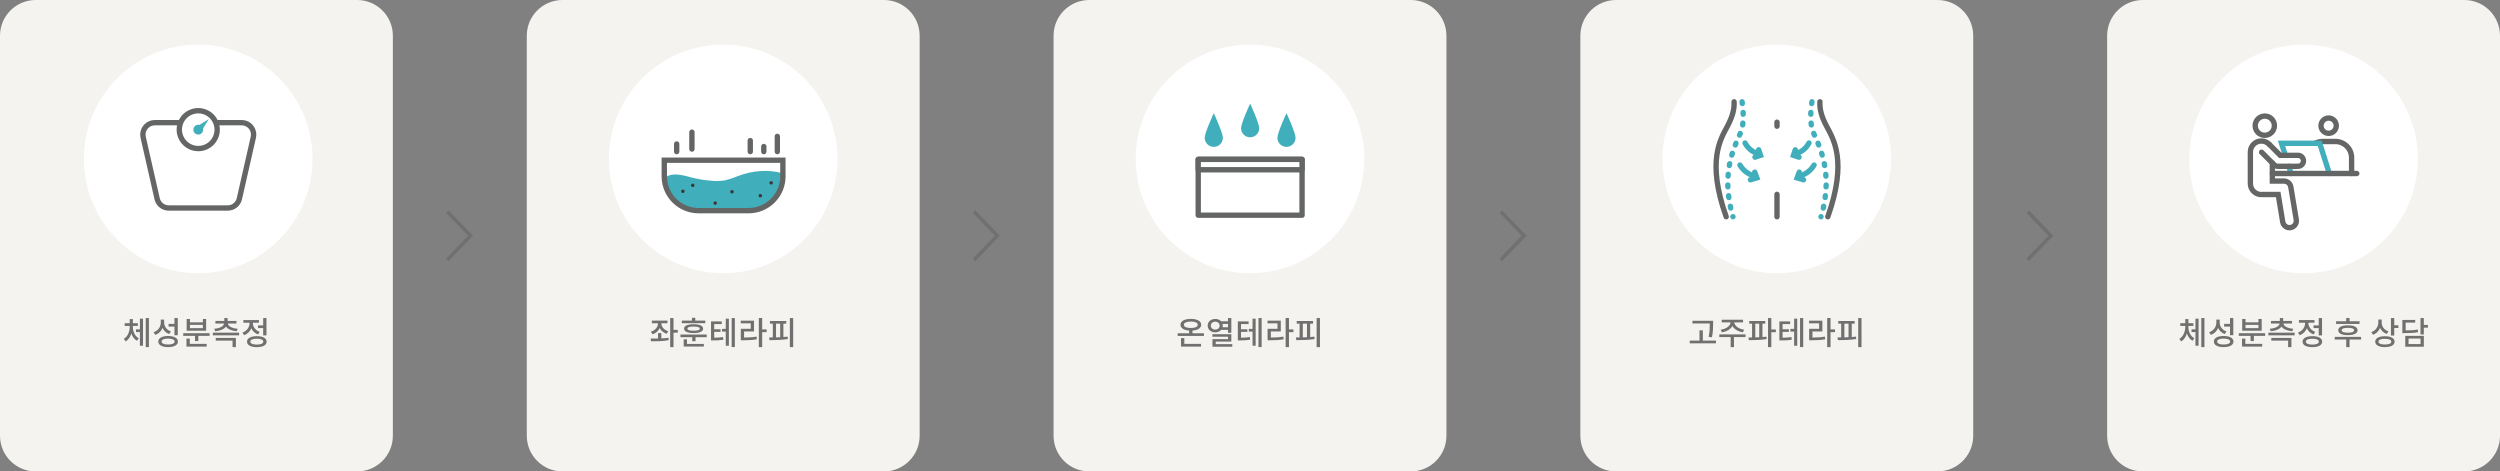
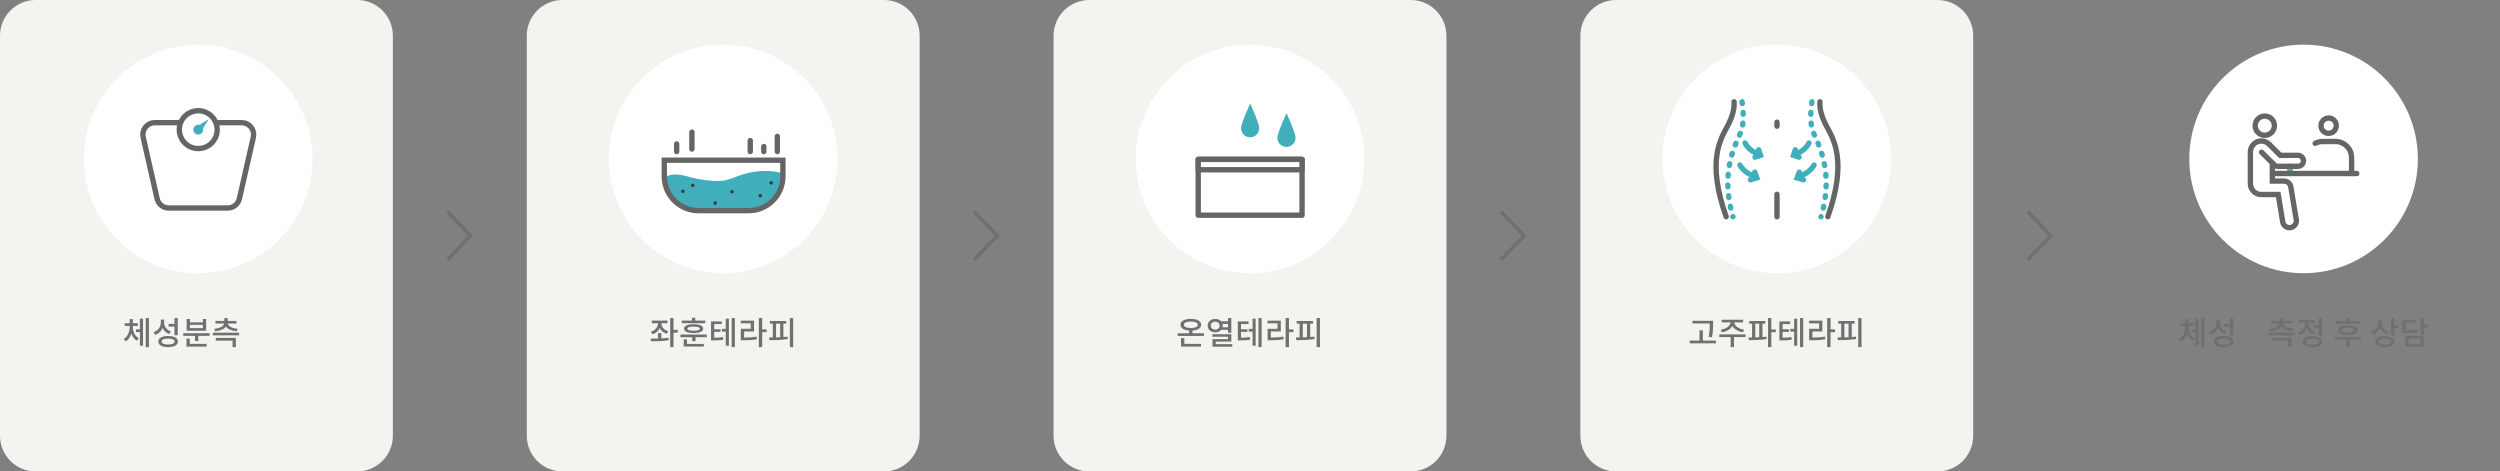
<svg xmlns="http://www.w3.org/2000/svg" version="1.1" id="레이어_1" x="0px" y="0px" width="1400px" height="264px" viewBox="0 0 1400 264" enable-background="new 0 0 1400 264" xml:space="preserve">
  <rect x="0" y="0" width="1400" height="264" fill="#808080" stroke="none" />
  <g id="detox6" transform="translate(-260 -5058)">
    <g id="화살표">
      <path id="패스_133" fill="none" stroke="#707070" stroke-width="2" d="M510.5,5176.5l13,13.5l-13,13.5" />
      <path id="패스_842" fill="none" stroke="#707070" stroke-width="2" d="M805.5,5176.5l13,13.5l-13,13.5" />
      <path id="패스_844" fill="none" stroke="#707070" stroke-width="2" d="M1100.5,5176.5l13,13.5l-13,13.5" />
      <path id="패스_943" fill="none" stroke="#707070" stroke-width="2" d="M1395.5,5176.5l13,13.5l-13,13.5" />
    </g>
    <g id="_5" transform="translate(370)">
-       <path id="사각형_372" fill="#F5F3EF" d="M1090,5058h180c11.046,0,20,8.954,20,20v224c0,11.046-8.954,20-20,20h-180    c-11.046,0-20-8.954-20-20v-224C1070,5066.954,1078.954,5058,1090,5058z" />
      <g enable-background="new    ">
        <g>
          <path fill="#707070" d="M1115.508,5241.097c0,2.539,1.098,5.132,3.331,6.338l-1.026,1.387      c-1.531-0.828-2.574-2.322-3.169-4.087c-0.576,1.908-1.603,3.547-3.151,4.447l-1.062-1.404      c2.233-1.314,3.313-4.088,3.313-6.681v-0.576h-2.809v-1.53h2.809v-2.305h1.765v2.305h2.791v1.53      h-2.791V5241.097z M1119.451,5236.451h1.746v15.143h-1.746v-7.652h-2.197v-1.512h2.197V5236.451z       M1124.492,5236.128v16.259h-1.764v-16.259H1124.492z" />
          <path fill="#707070" d="M1135.849,5245.059c-1.746-0.631-3.007-1.854-3.709-3.439      c-0.72,1.801-2.089,3.223-4.052,3.925l-0.972-1.494c2.61-0.882,4.033-3.079,4.033-5.455v-1.603      h1.872v1.512c0,2.251,1.352,4.285,3.818,5.096L1135.849,5245.059z M1140.729,5249.271      c0,1.963-2.089,3.115-5.492,3.115c-3.385,0-5.473-1.152-5.473-3.115s2.088-3.115,5.473-3.115      C1138.64,5246.156,1140.729,5247.309,1140.729,5249.271z M1138.874,5249.271      c0-1.062-1.333-1.656-3.638-1.656s-3.619,0.594-3.619,1.656s1.314,1.656,3.619,1.656      S1138.874,5250.334,1138.874,5249.271z M1138.802,5240.881h-3.295v-1.513h3.295v-3.259h1.854v9.597      h-1.854V5240.881z" />
-           <path fill="#707070" d="M1158.477,5244.59v1.495h-6.302v2.898h-1.854v-2.898h-6.59v-1.495H1158.477z       M1147.385,5250.568h9.453v1.512h-11.307v-4.447h1.854V5250.568z M1156.551,5243.222h-10.912v-6.59      h1.837v1.891h7.238v-1.891h1.837V5243.222z M1154.714,5239.944h-7.238v1.819h7.238V5239.944z" />
          <path fill="#707070" d="M1175,5244.284v1.494h-14.71v-1.494H1175z M1161.064,5242.105      c3.295-0.252,5.348-1.459,5.527-2.935h-4.844v-1.459h4.97v-1.603h1.854v1.603h4.951v1.459h-4.825      c0.181,1.476,2.215,2.683,5.528,2.935l-0.576,1.404c-2.827-0.234-5.006-1.17-6.014-2.629      c-1.009,1.459-3.188,2.395-6.015,2.629L1161.064,5242.105z M1161.928,5247.255h11.271v5.149h-1.854      v-3.655h-9.418V5247.255z" />
          <path fill="#707070" d="M1185.619,5245.292c-1.801-0.63-3.098-1.908-3.781-3.475      c-0.721,1.782-2.089,3.223-4.016,3.907l-0.954-1.477c2.521-0.9,3.979-3.061,3.979-5.294v-0.233      h-3.439v-1.495h8.696v1.495h-3.385v0.216c0,2.034,1.386,4.051,3.817,4.897L1185.619,5245.292z       M1190.408,5249.325c0,1.945-2.089,3.079-5.474,3.079c-3.403,0-5.491-1.134-5.491-3.079      c0-1.927,2.088-3.079,5.491-3.079C1188.319,5246.246,1190.408,5247.398,1190.408,5249.325z       M1188.554,5249.325c0-1.062-1.333-1.638-3.619-1.638c-2.323,0-3.638,0.576-3.638,1.638      c0,1.062,1.314,1.639,3.638,1.639C1187.221,5250.964,1188.554,5250.388,1188.554,5249.325z       M1188.481,5240.215v-4.087h1.854v9.687h-1.854v-4.087h-2.881v-1.513H1188.481z" />
          <path fill="#707070" d="M1212.206,5248.155h-6.464v4.249h-1.854v-4.249h-6.428v-1.494h14.746V5248.155z       M1211.359,5239.387h-13.161v-1.477h5.689v-1.837h1.854v1.837h5.617V5239.387z M1204.824,5240.179      c3.385,0,5.42,0.99,5.42,2.755s-2.035,2.755-5.42,2.755s-5.42-0.99-5.42-2.755      S1201.439,5240.179,1204.824,5240.179z M1204.824,5241.583c-2.27,0-3.493,0.469-3.493,1.351      s1.224,1.368,3.493,1.368c2.269,0,3.475-0.486,3.475-1.368S1207.093,5241.583,1204.824,5241.583z" />
          <path fill="#707070" d="M1226.568,5245.022c-1.746-0.631-3.043-1.873-3.727-3.403      c-0.721,1.765-2.053,3.169-3.926,3.854l-0.99-1.477c2.557-0.883,3.943-3.097,3.943-5.438v-1.603      h1.872v1.746c0,2.089,1.387,4.069,3.8,4.861L1226.568,5245.022z M1230.961,5249.325      c0,1.927-2.052,3.062-5.419,3.062c-3.349,0-5.42-1.135-5.42-3.062      c0-1.908,2.071-3.043,5.42-3.043C1228.909,5246.282,1230.961,5247.417,1230.961,5249.325z       M1229.125,5249.325c0-1.008-1.314-1.584-3.583-1.584s-3.583,0.576-3.583,1.584      c0,1.045,1.314,1.603,3.583,1.603S1229.125,5250.37,1229.125,5249.325z M1233.086,5240.143v1.53h-2.305      v4.214h-1.854v-9.777h1.854v4.033H1233.086z" />
          <path fill="#707070" d="M1244.137,5243.996c-2.107,0.45-4.016,0.54-7.508,0.54h-1.314v-7.364h7.201      v1.494h-5.348v4.357c3.08-0.018,4.826-0.107,6.789-0.521L1244.137,5243.996z M1236.953,5246.103      h10.389v6.086h-10.389V5246.103z M1238.789,5250.694h6.734v-3.134h-6.734V5250.694z M1249.646,5241.493      h-2.305v3.799h-1.855v-9.183h1.855v3.854h2.305V5241.493z" />
        </g>
      </g>
      <g id="그룹_554">
        <circle id="타원_57" fill="#FFFFFF" cx="1180" cy="5147" r="64" />
        <g id="그룹_592" transform="translate(-42.789 4895.555)">
          <g id="그룹_585">
            <path id="패스_968" fill="none" stroke="#646665" stroke-width="3" stroke-linecap="round" stroke-miterlimit="10" d="       M1229.293,242.691c1.288-0.667,2.718-1.014,4.169-1.012h7.145       c5.014-0.001,9.078,4.063,9.079,9.077c0,0.001,0,0.001,0,0.002v8.852" />
          </g>
          <g id="그룹_586">
            <path id="패스_969" fill="none" stroke="#646665" stroke-width="3" stroke-linecap="round" stroke-miterlimit="10" d="       M1206.458,232.827c0.001-2.973-2.409-5.383-5.382-5.384c-2.973-0.001-5.384,2.409-5.384,5.382       c-0.001,2.973,2.409,5.383,5.382,5.384c0.001,0,0.001,0,0.002,0       C1204.048,238.209,1206.458,235.799,1206.458,232.827z" />
          </g>
          <g id="그룹_587">
            <path id="패스_970" fill="none" stroke="#646665" stroke-width="3" stroke-linecap="round" stroke-miterlimit="10" d="       M1236.831,228.548c-2.363,0-4.279,1.916-4.279,4.279s1.916,4.279,4.279,4.279       c2.363-0,4.279-1.916,4.279-4.279C1241.107,230.465,1239.193,228.551,1236.831,228.548z" />
          </g>
          <g id="그룹_588">
            <path id="패스_971" fill="none" stroke="#646665" stroke-width="3" stroke-linecap="round" stroke-miterlimit="10" d="       M1203.629,243.345c-2.33-2.472-6.223-2.587-8.695-0.257c-1.233,1.162-1.932,2.782-1.932,4.477v17.686       c0.001,3.135,2.36,5.767,5.476,6.111c0.352,0.049,0.708,0.049,1.06,0h9.045l2.541,15.409       c0.371,2.091,2.367,3.485,4.458,3.113c2.059-0.366,3.448-2.311,3.127-4.377l-3.076-18.455       c-0.309-1.854-1.913-3.212-3.792-3.212h-6.536v-10.131" />
          </g>
          <g id="그룹_589">
-             <path id="패스_972" fill="none" stroke="#41AEBB" stroke-width="3" stroke-linecap="round" stroke-miterlimit="10" d="       M1212.583,249.457l-2.151-6.763h21.4l5.379,16.916" />
            <line id="선_24" fill="none" stroke="#41AEBB" stroke-width="3" stroke-linecap="round" stroke-miterlimit="10" x1="1215.812" y1="259.609" x2="1214.529" y2="255.574" />
          </g>
          <g id="그룹_591">
            <g id="그룹_590">
              <path id="패스_973" fill="none" stroke="#646665" stroke-width="3" stroke-linecap="round" stroke-miterlimit="10" d="        M1203.635,243.339l6.083,6.083h9.939c1.699-0.003,3.078,1.372,3.081,3.071        c0.003,1.699-1.372,3.078-3.071,3.081c-0.003,0-0.006,0-0.009,0h-11.213        c-0.816,0-1.598-0.323-2.175-0.9l-6.984-6.985" />
            </g>
          </g>
          <line id="선_25" fill="none" stroke="#646665" stroke-width="3" stroke-linecap="round" stroke-miterlimit="10" x1="1205.305" y1="259.61" x2="1252.577" y2="259.61" />
        </g>
      </g>
    </g>
    <g id="_4" transform="translate(75)">
      <path id="사각형_372-2" fill="#F5F3EF" d="M1090,5058h180c11.046,0,20,8.954,20,20v224c0,11.046-8.954,20-20,20h-180    c-11.046,0-20-8.954-20-20v-224C1070,5066.954,1078.954,5058,1090,5058z" />
      <g enable-background="new    ">
        <path fill="#707070" d="M1145.931,5248.731v1.53h-14.692v-1.53h5.474v-5.726h1.873v5.726H1145.931z      M1142.474,5239.152h-9.705v-1.513h11.578v1.603c0,2.017,0,4.268-0.631,7.635l-1.872-0.198     c0.63-3.187,0.63-5.491,0.63-7.437V5239.152z" />
        <path fill="#707070" d="M1162.491,5246.769h-6.464v5.636h-1.855v-5.636h-6.373v-1.494h14.71     L1162.491,5246.769z M1148.608,5242.628c3.098-0.415,5.384-2.197,5.492-4.088h-4.952v-1.494h11.974     v1.494h-4.915c0.108,1.891,2.395,3.673,5.491,4.088l-0.666,1.458     c-2.683-0.396-4.897-1.729-5.888-3.529c-0.99,1.801-3.187,3.133-5.87,3.529L1148.608,5242.628z" />
        <path fill="#707070" d="M1171.975,5246.751c0.757-0.072,1.513-0.145,2.232-0.234l0.108,1.368     c-3.367,0.559-7.13,0.612-9.957,0.612l-0.198-1.53c0.612,0,1.297,0,1.999,0v-7.706h-1.585v-1.495     h8.985v1.495h-1.585V5246.751z M1167.96,5246.931c0.72-0.018,1.476-0.054,2.214-0.09v-7.58     h-2.214V5246.931z M1179.483,5244.014h-2.539v8.391h-1.854v-16.276h1.854v6.355h2.539V5244.014z" />
        <path fill="#707070" d="M1183.241,5247.111c1.998-0.019,3.366-0.091,4.969-0.379l0.162,1.513     c-1.836,0.324-3.367,0.378-5.834,0.378h-1.08V5238h6.032v1.494h-4.249v2.899h3.564v1.458h-3.564     V5247.111z M1189.705,5236.47h1.746v15.143h-1.746v-7.904h-2.089v-1.53h2.089V5236.47z      M1194.8,5236.109v16.259h-1.782v-16.259H1194.8z" />
        <path fill="#707070" d="M1199.963,5247.021c2.665-0.018,4.699-0.126,6.986-0.54l0.198,1.513     c-2.503,0.45-4.682,0.558-7.688,0.558h-1.333v-6.428h5.564v-3.043h-5.601v-1.512h7.437v6.05     h-5.563V5247.021z M1212.603,5243.996h-2.503v8.408h-1.872v-16.312h1.872v6.355h2.503V5243.996z" />
        <path fill="#707070" d="M1221.979,5246.732c0.811-0.054,1.603-0.144,2.377-0.233l0.107,1.368     c-3.475,0.576-7.31,0.63-10.263,0.63l-0.198-1.53c0.631,0,1.333,0,2.053-0.018v-7.688h-1.62     v-1.495h9.164v1.495h-1.62V5246.732z M1217.855,5246.931c0.756-0.036,1.548-0.054,2.322-0.09     v-7.58h-2.322V5246.931z M1227.452,5236.128v16.276h-1.854v-16.276H1227.452z" />
      </g>
      <g id="그룹_554-2">
        <circle id="타원_57-2" fill="#FFFFFF" cx="1180" cy="5147" r="64" />
        <g id="그룹_604" transform="translate(128.9 4890.18)">
          <g id="그룹_597">
            <g id="그룹_594">
              <path id="패스_977" fill="none" stroke="#41AEBB" stroke-width="3" stroke-linecap="round" stroke-miterlimit="10" stroke-dasharray="1,5" d="        M1031.656,224.82c0,0,1.774,10.436-0.474,16.472s-12.424,21.752-4.615,47.9" />
              <path id="패스_978" fill="none" stroke="#41AEBB" stroke-width="3" stroke-linecap="round" stroke-miterlimit="10" stroke-dasharray="1,5" d="        M1070.779,224.82c0,0-1.775,10.436,0.473,16.472s12.425,21.752,4.615,47.9" />
            </g>
            <g id="그룹_595">
              <path id="패스_979" fill="none" stroke="#646665" stroke-width="3" stroke-linecap="round" stroke-miterlimit="10" d="        M1027.185,224.82c0.175,3.975-0.7,7.9-3.682,13.595c-3.686,7.029-11.944,19.238-0.747,50.782" />
              <path id="패스_980" fill="none" stroke="#646665" stroke-width="3" stroke-linecap="round" stroke-miterlimit="10" d="        M1075.249,224.82c-0.174,3.975,0.7,7.9,3.683,13.595c3.685,7.029,11.944,19.238,0.746,50.782" />
            </g>
            <g id="그룹_596">
              <line id="선_26" fill="none" stroke="#646665" stroke-width="3" stroke-linecap="round" stroke-miterlimit="10" x1="1051.217" y1="276.638" x2="1051.217" y2="289.197" />
              <line id="선_27" fill="none" stroke="#646665" stroke-width="3" stroke-linecap="round" stroke-miterlimit="10" x1="1051.217" y1="236.235" x2="1051.217" y2="238.496" />
            </g>
          </g>
          <g id="그룹_600">
            <g id="그룹_598">
              <path id="패스_981" fill="none" stroke="#41AEBB" stroke-width="3" stroke-linecap="round" stroke-miterlimit="10" d="        M1033.321,247.9c1.349,2.574,3.577,4.579,6.279,5.651" />
              <path id="패스_982" fill="none" stroke="#41AEBB" stroke-width="3" stroke-linecap="round" stroke-miterlimit="10" d="        M1038.889,255.842l3.1-1.033l-1.033-3.1" />
            </g>
            <g id="그룹_599">
              <path id="패스_983" fill="none" stroke="#41AEBB" stroke-width="3" stroke-linecap="round" stroke-miterlimit="10" d="        M1069.114,247.9c-1.35,2.575-3.578,4.58-6.28,5.651" />
              <path id="패스_984" fill="none" stroke="#41AEBB" stroke-width="3" stroke-linecap="round" stroke-miterlimit="10" d="        M1063.546,255.842l-3.1-1.033l1.033-3.1" />
            </g>
          </g>
          <g id="그룹_603">
            <g id="그룹_601">
              <path id="패스_985" fill="none" stroke="#41AEBB" stroke-width="3" stroke-linecap="round" stroke-miterlimit="10" d="        M1030.454,260.256c1.65,2.762,4.234,4.843,7.285,5.867" />
              <path id="패스_986" fill="none" stroke="#41AEBB" stroke-width="3" stroke-linecap="round" stroke-miterlimit="10" d="        M1036.346,268.5l3.594-1.072l-1.2-3.216" />
            </g>
            <g id="그룹_602">
              <path id="패스_987" fill="none" stroke="#41AEBB" stroke-width="3" stroke-linecap="round" stroke-miterlimit="10" d="        M1071.981,260.256c-1.651,2.763-4.235,4.844-7.286,5.867" />
              <path id="패스_988" fill="none" stroke="#41AEBB" stroke-width="3" stroke-linecap="round" stroke-miterlimit="10" d="        M1066.089,268.5l-3.594-1.072l1.2-3.216" />
            </g>
          </g>
        </g>
      </g>
    </g>
    <g id="_3" transform="translate(-245)">
      <path id="사각형_371" fill="#F5F3EF" d="M820,5058h180c11.046,0,20,8.954,20,20v224c0,11.046-8.954,20-20,20H820    c-11.046,0-20-8.954-20-20v-224C800,5066.954,808.954,5058,820,5058z" />
      <g enable-background="new    ">
        <path fill="#707070" d="M875.352,5247.489c1.369-0.055,2.719-0.162,3.997-0.343l0.162,1.351     c-3.457,0.648-7.166,0.63-9.939,0.63l-0.234-1.53c1.224,0,2.646,0,4.159-0.036v-3.043h1.854     V5247.489z M869.5,5243.744c2.502-0.774,3.961-2.629,3.979-4.699h-3.439v-1.513h8.75v1.513h-3.439     c0.018,1.926,1.44,3.69,3.871,4.429l-0.882,1.44c-1.854-0.558-3.187-1.729-3.889-3.223     c-0.72,1.62-2.088,2.898-4.015,3.511L869.5,5243.744z M884.553,5244.284h-2.395v8.103h-1.854     v-16.277h1.854v6.626h2.395V5244.284z" />
        <path fill="#707070" d="M900.771,5245.347v1.476h-6.266v2.233h-1.854v-2.233h-6.59v-1.476H900.771z      M899.96,5238.973h-13.162v-1.423h5.689v-1.566h1.873v1.566h5.6V5238.973z M889.715,5250.604h9.453     v1.459h-11.308v-4.052h1.854V5250.604z M893.425,5239.566c3.367,0,5.33,0.864,5.33,2.467     c0,1.621-1.963,2.484-5.33,2.484c-3.385,0-5.348-0.863-5.348-2.484     C888.077,5240.431,890.04,5239.566,893.425,5239.566z M893.425,5240.881     c-2.287,0-3.457,0.396-3.457,1.152c0,0.774,1.17,1.171,3.457,1.171c2.269,0,3.439-0.396,3.439-1.171     C896.864,5241.277,895.693,5240.881,893.425,5240.881z" />
        <path fill="#707070" d="M904.961,5247.111c1.999-0.019,3.367-0.091,4.969-0.379l0.162,1.513     c-1.836,0.324-3.367,0.378-5.834,0.378h-1.08V5238h6.032v1.494h-4.249v2.899h3.565v1.458h-3.565     V5247.111z M911.425,5236.47h1.746v15.143h-1.746v-7.904h-2.089v-1.53h2.089V5236.47z      M916.521,5236.109v16.259h-1.782v-16.259H916.521z" />
        <path fill="#707070" d="M921.683,5247.021c2.665-0.018,4.7-0.126,6.986-0.54l0.198,1.513     c-2.502,0.45-4.681,0.558-7.688,0.558h-1.333v-6.428h5.563v-3.043h-5.6v-1.512h7.437v6.05     h-5.564V5247.021z M934.323,5243.996h-2.503v8.408h-1.873v-16.312h1.873v6.355h2.503V5243.996z" />
        <path fill="#707070" d="M943.699,5246.732c0.81-0.054,1.602-0.144,2.376-0.233l0.108,1.368     c-3.475,0.576-7.31,0.63-10.263,0.63l-0.198-1.53c0.63,0,1.333,0,2.053-0.018v-7.688h-1.621     v-1.495h9.165v1.495h-1.62V5246.732z M939.575,5246.931c0.756-0.036,1.548-0.054,2.323-0.09v-7.58     h-2.323V5246.931z M949.172,5236.128v16.276h-1.855v-16.276H949.172z" />
      </g>
      <g id="그룹_555">
        <circle id="타원_56" fill="#FFFFFF" cx="910" cy="5147" r="64" />
        <g id="detox5-icon5" transform="translate(45.702 4696.406)">
          <g id="그룹_630">
            <path id="패스_989" fill="#41AEBB" d="M872.97,460.022c-2.381,1.018-4.837,1.854-7.345,2.5       c-2.521,0.446-5.091,0.547-7.639,0.3c-3.905-0.274-7.777-0.897-11.57-1.862       c-2.538-0.781-5.141-1.331-7.777-1.643c-2.633-0.185-5.479,0.355-7.317,2.008       c0.531,10.217,8.969,18.229,19.2,18.229h27.971c10.615,0.001,19.222-8.604,19.223-19.219       c0-0.001,0-0.003,0-0.004v-1.606C889.783,456.266,880.728,457.161,872.97,460.022z" />
          </g>
          <line id="선_35" fill="none" stroke="#646665" stroke-width="3" stroke-linecap="round" stroke-miterlimit="10" x1="838.246" y1="446.486" x2="838.246" y2="442.224" />
          <line id="선_36" fill="none" stroke="#646665" stroke-width="3" stroke-linecap="round" stroke-miterlimit="10" x1="846.771" y1="445.066" x2="846.771" y2="435.594" />
          <line id="선_37" fill="none" stroke="#646665" stroke-width="3" stroke-linecap="round" stroke-miterlimit="10" x1="887.027" y1="446.487" x2="887.027" y2="443.645" />
          <line id="선_38" fill="none" stroke="#646665" stroke-width="3" stroke-linecap="round" stroke-miterlimit="10" x1="894.604" y1="446.487" x2="894.604" y2="437.962" />
          <line id="선_39" fill="none" stroke="#646665" stroke-width="3" stroke-linecap="round" stroke-miterlimit="10" x1="879.449" y1="446.487" x2="879.449" y2="440.33" />
          <circle id="타원_86" fill="#3A3737" cx="841.722" cy="468.703" r="0.966" />
          <circle id="타원_87" fill="#3A3737" cx="847.244" cy="465.388" r="0.966" />
          <circle id="타원_88" fill="#3A3737" cx="859.809" cy="475.329" r="0.966" />
          <circle id="타원_89" fill="#3A3737" cx="869.2" cy="468.978" r="0.966" />
          <circle id="타원_90" fill="#3A3737" cx="885.075" cy="471.185" r="0.966" />
          <path id="패스_990" fill="#3A3737" d="M892.118,464.005c0,0.534-0.432,0.966-0.966,0.966s-0.966-0.432-0.966-0.966      s0.432-0.966,0.966-0.966C891.685,463.04,892.117,463.472,892.118,464.005z" />
          <path id="패스_991" fill="none" stroke="#646665" stroke-width="3" stroke-miterlimit="10" d="M897.716,458.729v1.606      c0.001,10.615-8.604,19.222-19.219,19.223c-0.001,0-0.003,0-0.004,0h-27.971      c-10.231-0-18.669-8.012-19.2-18.229c-0.014-0.331-0.024-0.663-0.024-0.994v-9.023h66.418      L897.716,458.729z" />
        </g>
      </g>
    </g>
    <g id="_2" transform="translate(320)">
      <g id="그룹_445" transform="translate(20)">
        <path id="사각형_370" fill="#F5F3EF" d="M530,5058h180c11.046,0,20,8.954,20,20v224c0,11.046-8.954,20-20,20H530     c-11.046,0-20-8.954-20-20v-224C510,5066.954,518.954,5058,530,5058z" />
        <g enable-background="new    ">
          <path fill="#707070" d="M594.211,5244.645v1.494h-14.71v-1.494h6.41v-1.513      c-2.971-0.216-4.843-1.404-4.843-3.259c0-2.053,2.287-3.295,5.798-3.295      c3.511,0,5.797,1.242,5.797,3.295c0,1.854-1.89,3.061-4.879,3.259v1.513H594.211z       M583.228,5250.568h9.345v1.512h-11.217v-4.717h1.873V5250.568z M586.865,5241.673      c2.395,0,3.871-0.647,3.871-1.8s-1.477-1.801-3.871-1.801c-2.413,0-3.889,0.648-3.889,1.801      S584.452,5241.673,586.865,5241.673z" />
          <path fill="#707070" d="M603.875,5242.735c-0.738,0.847-1.944,1.368-3.331,1.368      c-2.449,0-4.25-1.566-4.25-3.745c0-2.196,1.801-3.745,4.25-3.745      c1.368,0,2.539,0.486,3.295,1.314h3.835v-1.818h1.873v8.265h-1.873v-1.639H603.875z       M600.544,5242.573c1.404,0,2.449-0.882,2.449-2.215c0-1.332-1.044-2.214-2.449-2.214      c-1.44,0-2.485,0.882-2.485,2.214C598.059,5241.691,599.104,5242.573,600.544,5242.573z       M610.086,5250.729v1.459h-11.109v-4.268h8.733v-1.332h-8.75v-1.44h10.587v4.141h-8.732v1.44      H610.086z M604.631,5239.387c0.09,0.306,0.126,0.63,0.126,0.972c0,0.307-0.036,0.631-0.108,0.919      h3.025v-1.891H604.631z" />
          <path fill="#707070" d="M614.961,5247.111c1.999-0.019,3.367-0.091,4.969-0.379l0.162,1.513      c-1.836,0.324-3.367,0.378-5.834,0.378h-1.08V5238h6.032v1.494h-4.249v2.899h3.565v1.458h-3.565      V5247.111z M621.425,5236.47h1.746v15.143h-1.746v-7.904h-2.088v-1.53h2.088V5236.47z       M626.521,5236.109v16.259h-1.782v-16.259H626.521z" />
          <path fill="#707070" d="M631.683,5247.021c2.665-0.018,4.699-0.126,6.986-0.54l0.197,1.513      c-2.502,0.45-4.681,0.558-7.688,0.558h-1.333v-6.428h5.563v-3.043h-5.6v-1.512h7.437v6.05      h-5.563V5247.021z M644.322,5243.996h-2.503v8.408h-1.872v-16.312h1.872v6.355h2.503V5243.996z" />
          <path fill="#707070" d="M653.698,5246.732c0.811-0.054,1.603-0.144,2.377-0.233l0.107,1.368      c-3.475,0.576-7.31,0.63-10.263,0.63l-0.198-1.53c0.63,0,1.333,0,2.053-0.018v-7.688h-1.62      v-1.495h9.164v1.495h-1.62V5246.732z M649.575,5246.931c0.756-0.036,1.548-0.054,2.322-0.09      v-7.58h-2.322V5246.931z M659.172,5236.128v16.276h-1.854v-16.276H659.172z" />
        </g>
      </g>
      <g id="그룹_556">
        <circle id="타원_55" fill="#FFFFFF" cx="640" cy="5147" r="64" />
        <g id="그룹_584" transform="translate(-517.688 4889.095)">
          <g id="그룹_583">
-             <path id="패스_965" fill="#41AEBB" d="M1142.5,246.067c0,2.811-2.279,5.09-5.09,5.09       c-2.811,0-5.09-2.279-5.09-5.09c0-2.812,5.09-13.793,5.09-13.793S1142.5,243.255,1142.5,246.067z" />
            <path id="패스_966" fill="#41AEBB" d="M1162.856,240.7c0,2.811-2.279,5.09-5.09,5.09       c-2.811,0-5.09-2.279-5.09-5.09c0-2.811,5.09-13.793,5.09-13.793S1162.856,237.887,1162.856,240.7z" />
            <path id="패스_967" fill="#41AEBB" d="M1183.21,246.067c0,2.811-2.279,5.09-5.09,5.09       c-2.811,0-5.09-2.279-5.09-5.09c0-2.812,5.09-13.793,5.09-13.793S1183.21,243.255,1183.21,246.067z" />
          </g>
          <rect id="사각형_379" x="1128.689" y="258.158" fill="#FFFFFF" stroke="#646665" stroke-width="3" stroke-linejoin="round" width="58.154" height="31.268" />
          <rect id="사각형_380" x="1128.689" y="258.158" fill="#FFFFFF" stroke="#646665" stroke-width="3" stroke-linejoin="round" width="58.154" height="5.815" />
        </g>
      </g>
    </g>
    <g id="_1">
      <path id="사각형_369" fill="#F5F3EF" d="M280,5058h180c11.046,0,20,8.954,20,20v224c0,11.046-8.954,20-20,20H280    c-11.046,0-20-8.954-20-20v-224C260,5066.954,268.954,5058,280,5058z" />
      <g enable-background="new    ">
        <path fill="#707070" d="M334.398,5241.097c0,2.539,1.098,5.132,3.331,6.338l-1.026,1.387     c-1.531-0.828-2.575-2.322-3.169-4.087c-0.576,1.908-1.603,3.547-3.151,4.447l-1.062-1.404     c2.233-1.314,3.313-4.088,3.313-6.681v-0.576h-2.809v-1.53h2.809v-2.305h1.765v2.305h2.791v1.53     h-2.791V5241.097z M338.341,5236.451h1.747v15.143h-1.747v-7.652h-2.196v-1.512h2.196V5236.451z      M343.382,5236.128v16.259h-1.764v-16.259H343.382z" />
        <path fill="#707070" d="M354.739,5245.059c-1.746-0.631-3.007-1.854-3.709-3.439     c-0.72,1.801-2.088,3.223-4.051,3.925l-0.972-1.494c2.611-0.882,4.033-3.079,4.033-5.455v-1.603     h1.873v1.512c0,2.251,1.351,4.285,3.817,5.096L354.739,5245.059z M359.619,5249.271     c0,1.963-2.089,3.115-5.492,3.115c-3.385,0-5.474-1.152-5.474-3.115s2.088-3.115,5.474-3.115     C357.53,5246.156,359.619,5247.309,359.619,5249.271z M357.764,5249.271     c0-1.062-1.333-1.656-3.637-1.656s-3.619,0.594-3.619,1.656s1.314,1.656,3.619,1.656     S357.764,5250.334,357.764,5249.271z M357.692,5240.881h-3.295v-1.513h3.295v-3.259h1.854v9.597h-1.854     V5240.881z" />
        <path fill="#707070" d="M377.367,5244.59v1.495h-6.302v2.898h-1.854v-2.898h-6.59v-1.495H377.367z      M366.275,5250.568h9.453v1.512H364.421v-4.447h1.854V5250.568z M375.44,5243.222h-10.912v-6.59     h1.837v1.891h7.238v-1.891h1.836V5243.222z M373.604,5239.944h-7.238v1.819h7.238V5239.944z" />
        <path fill="#707070" d="M393.891,5244.284v1.494h-14.71v-1.494H393.891z M379.954,5242.105     c3.295-0.252,5.348-1.459,5.528-2.935h-4.843v-1.459h4.969v-1.603h1.854v1.603h4.952v1.459h-4.826     c0.18,1.476,2.215,2.683,5.528,2.935l-0.576,1.404c-2.827-0.234-5.005-1.17-6.014-2.629     c-1.008,1.459-3.187,2.395-6.014,2.629L379.954,5242.105z M380.818,5247.255h11.271v5.149h-1.854     v-3.655h-9.417V5247.255z" />
-         <path fill="#707070" d="M404.509,5245.292c-1.801-0.63-3.097-1.908-3.781-3.475     c-0.72,1.782-2.088,3.223-4.015,3.907l-0.954-1.477c2.521-0.9,3.979-3.061,3.979-5.294v-0.233     h-3.439v-1.495h8.696v1.495h-3.385v0.216c0,2.034,1.386,4.051,3.817,4.897L404.509,5245.292z      M409.298,5249.325c0,1.945-2.089,3.079-5.474,3.079c-3.403,0-5.492-1.134-5.492-3.079     c0-1.927,2.088-3.079,5.492-3.079C407.209,5246.246,409.298,5247.398,409.298,5249.325z M407.444,5249.325     c0-1.062-1.333-1.638-3.619-1.638c-2.323,0-3.637,0.576-3.637,1.638c0,1.062,1.314,1.639,3.637,1.639     C406.111,5250.964,407.444,5250.388,407.444,5249.325z M407.372,5240.215v-4.087h1.854v9.687h-1.854     v-4.087h-2.881v-1.513H407.372z" />
      </g>
      <g id="그룹_557">
        <circle id="타원_54" fill="#FFFFFF" cx="371" cy="5147" r="64" />
        <g id="그룹_593" transform="translate(-270.505 5066.149)">
          <path id="패스_974" fill="#FFFFFF" stroke="#646665" stroke-width="3" stroke-miterlimit="10" d="M652.124,64.451" />
          <path id="패스_975" fill="none" stroke="#646665" stroke-width="3" stroke-miterlimit="10" d="M631.672,60.553h-14.491      c-3.687,0-6.675,2.989-6.675,6.675c0,0.498,0.056,0.994,0.166,1.479l7.823,34.427      c0.69,3.04,3.391,5.199,6.509,5.2h33.041c3.118-0,5.82-2.159,6.509-5.2l7.824-34.426      c0.816-3.597-1.439-7.174-5.036-7.99c-0.484-0.11-0.978-0.165-1.474-0.165h-14.494" />
          <path id="패스_976" fill="none" stroke="#646665" stroke-width="3" stroke-miterlimit="10" d="M651.376,60.553      c-2.154-5.444-8.313-8.11-13.756-5.956s-8.11,8.313-5.956,13.756      c1.601,4.046,5.512,6.703,9.863,6.7l0,0c5.854-0,10.6-4.746,10.6-10.6l0,0      C652.125,63.117,651.87,61.794,651.376,60.553z" />
          <path id="패스_841" fill="#41AEBB" d="M642.177,61.789c-1.473-0.356-2.956,0.55-3.311,2.023      c-0.356,1.473,0.55,2.956,2.023,3.311s2.956-0.55,3.311-2.023      c0.051-0.212,0.077-0.43,0.077-0.648c-0.002-0.22-0.031-0.438-0.087-0.651l3.308-5.325L642.177,61.789      z" />
        </g>
      </g>
    </g>
  </g>
</svg>